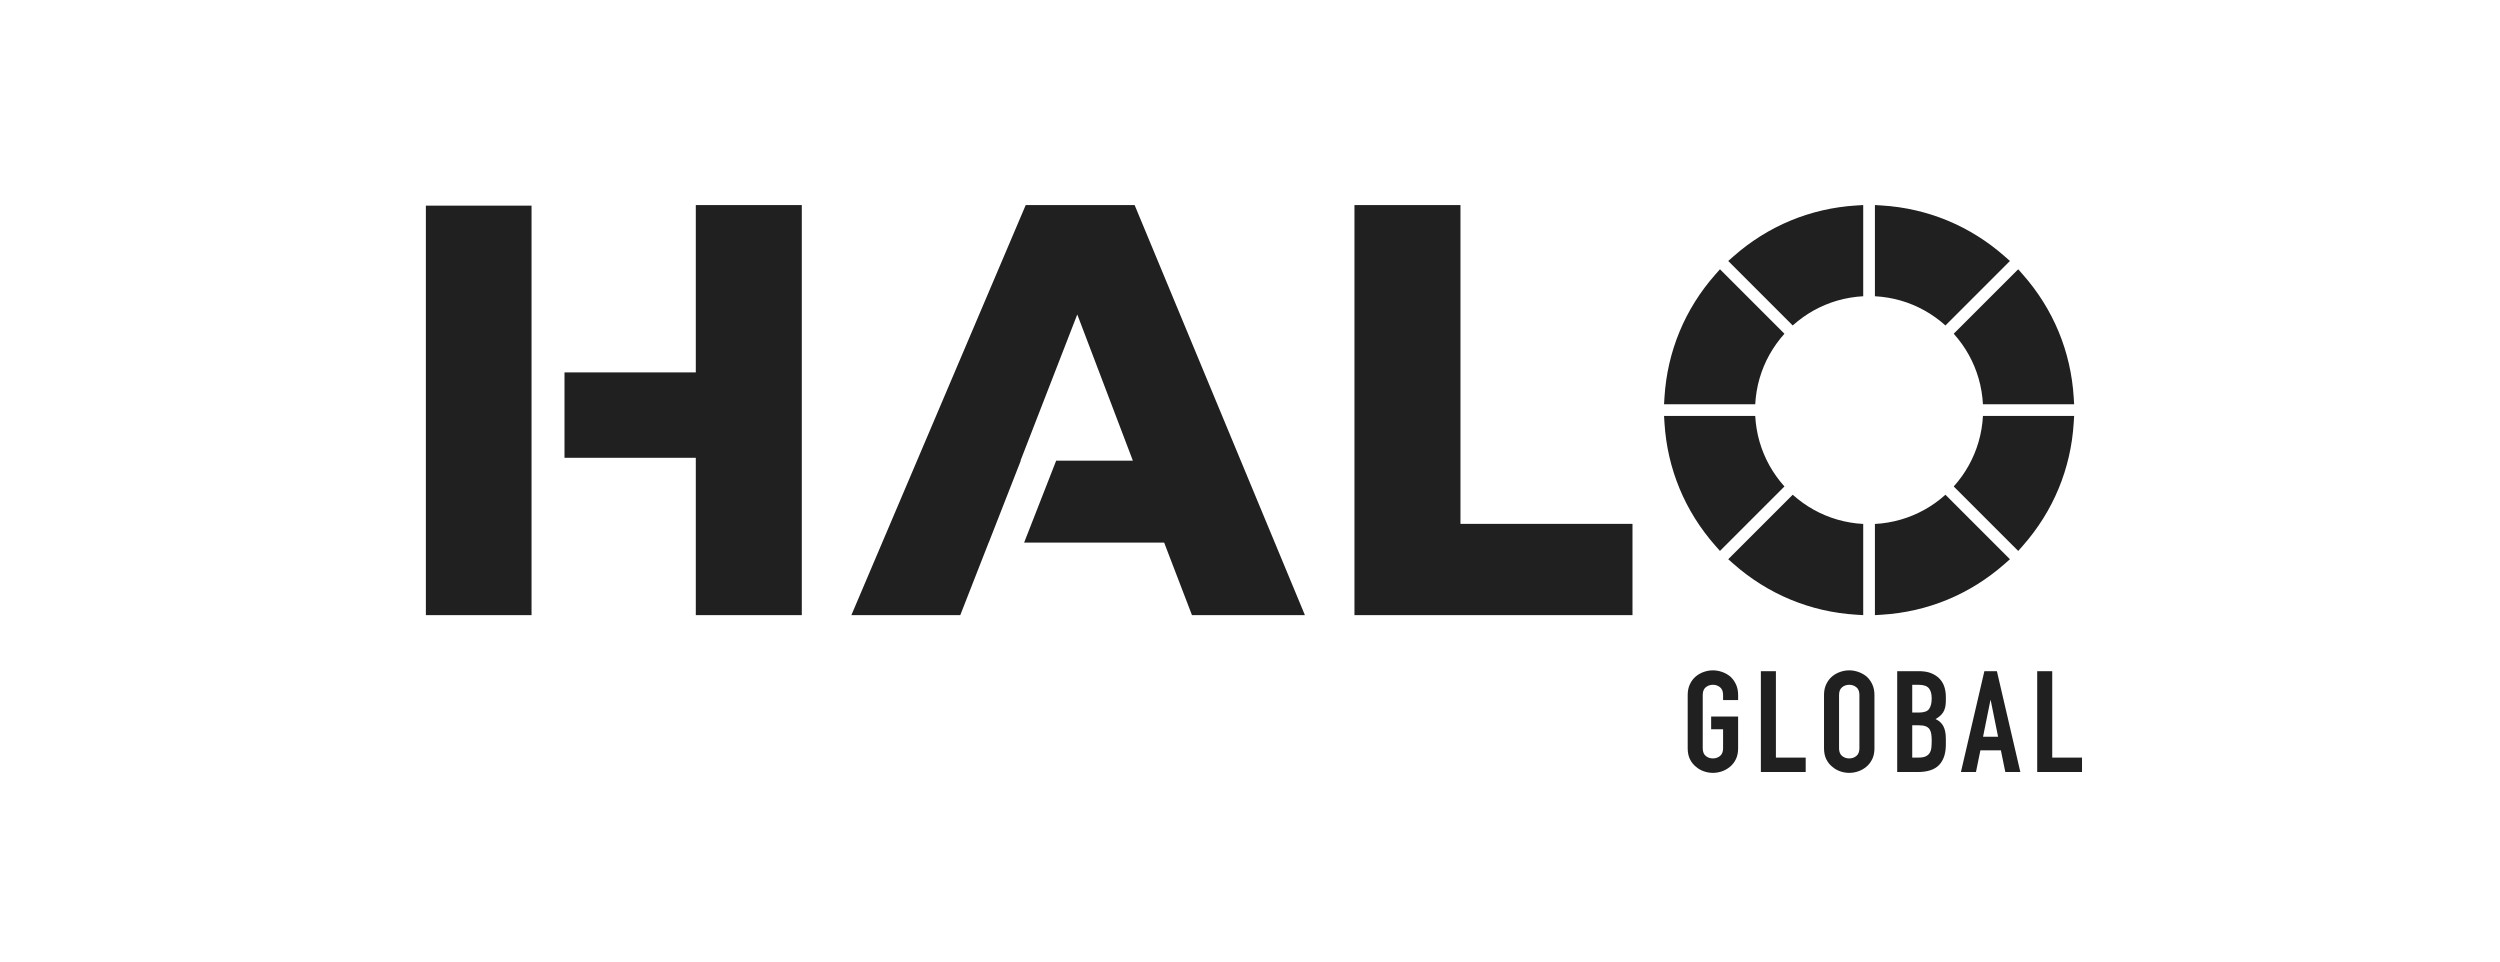
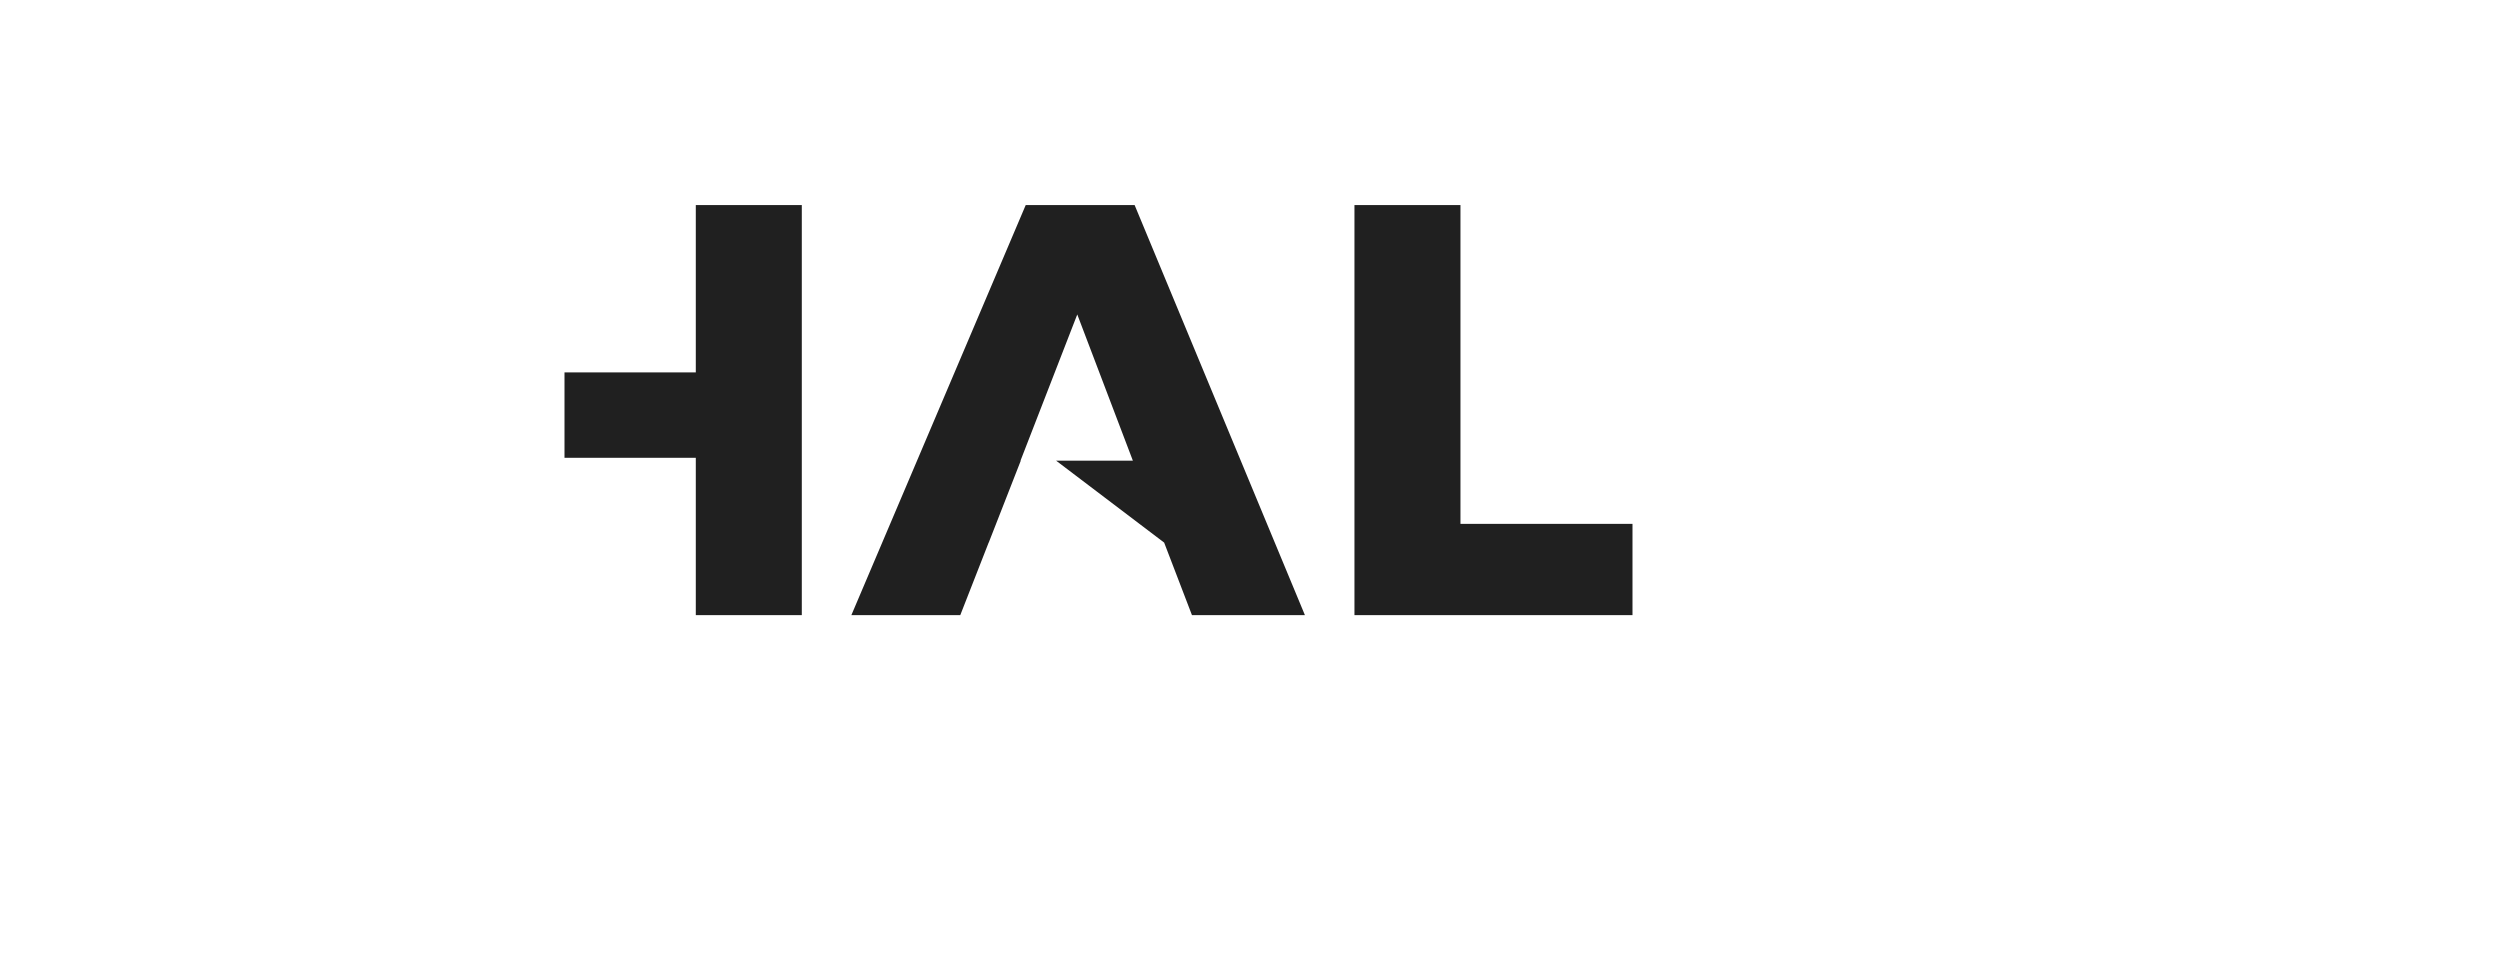
<svg xmlns="http://www.w3.org/2000/svg" width="317px" height="122px" viewBox="0 0 317 122" version="1.1">
  <title>Client Logo/Halo Technologies</title>
  <g id="Client-Logo/Halo-Technologies" stroke="none" stroke-width="1" fill="none" fill-rule="evenodd">
    <g id="Group" transform="translate(54, 25)">
      <g id="HALO-Tech-Logo-CMYK" />
      <g id="HALO-Tech-Logo-CMYK" transform="translate(0, 1)" fill="#202020">
-         <path d="M131.187,0 L117.745,0 L117.745,52 L153,52 L153,40.428 L131.187,40.428 L131.187,0 M34.227,0 L34.227,21.216 L17.578,21.216 L17.578,32.045 L34.227,32.045 L34.227,52 L47.669,52 L47.669,0 L34.227,0 M89.869,0 L76.062,0 L53.953,52 L67.762,52 L71.361,42.802 L71.371,42.802 L75.433,32.416 L75.399,32.416 L82.598,13.872 L89.649,32.416 L79.92,32.416 L75.858,42.802 L93.615,42.802 L97.141,52 L111.463,52 L89.869,0" id="Combined-Shape" />
-         <polygon id="Fill-3" points="0 52 13.399 52 13.399 0.075 0 0.075" />
+         <path d="M131.187,0 L117.745,0 L117.745,52 L153,52 L153,40.428 L131.187,40.428 L131.187,0 M34.227,0 L34.227,21.216 L17.578,21.216 L17.578,32.045 L34.227,32.045 L34.227,52 L47.669,52 L47.669,0 L34.227,0 M89.869,0 L76.062,0 L53.953,52 L67.762,52 L71.361,42.802 L71.371,42.802 L75.433,32.416 L75.399,32.416 L82.598,13.872 L89.649,32.416 L79.92,32.416 L93.615,42.802 L97.141,52 L111.463,52 L89.869,0" id="Combined-Shape" />
      </g>
-       <path d="M164.091,9.142 L172.266,17.318 C172.08,17.525 171.901,17.738 171.727,17.955 C171.552,18.173 171.384,18.397 171.221,18.625 C169.979,20.369 169.114,22.399 168.746,24.6 C168.7,24.875 168.66,25.151 168.63,25.431 C168.6,25.706 168.576,25.983 168.562,26.263 L157,26.263 L157.055,25.38 C157.412,19.568 159.643,14.182 163.505,9.806 L164.091,9.142 Z M182.256,1 L182.256,12.563 C181.977,12.577 181.7,12.602 181.424,12.632 C181.145,12.662 180.868,12.702 180.593,12.748 C178.394,13.117 176.365,13.981 174.622,15.223 C174.394,15.386 174.17,15.554 173.952,15.73 C173.735,15.904 173.522,16.082 173.315,16.269 L165.14,8.093 L165.804,7.507 C170.178,3.647 175.562,1.415 181.374,1.055 L182.256,1 Z M173.317,37.733 C173.523,37.919 173.737,38.098 173.954,38.272 C174.172,38.447 174.396,38.615 174.624,38.778 C176.366,40.019 178.395,40.884 180.593,41.252 C180.868,41.298 181.145,41.339 181.424,41.369 C181.7,41.399 181.977,41.423 182.256,41.437 L182.256,53 L181.374,52.945 C175.563,52.587 170.179,50.357 165.804,46.496 L165.14,45.91 L173.317,37.733 Z M168.562,27.743 C168.576,28.023 168.601,28.299 168.631,28.575 C168.661,28.854 168.701,29.132 168.747,29.406 C169.115,31.604 169.98,33.633 171.221,35.375 C171.384,35.604 171.552,35.827 171.727,36.046 C171.902,36.262 172.08,36.476 172.267,36.682 L164.089,44.858 L163.504,44.194 C159.643,39.817 157.412,34.434 157.055,28.626 L157,27.743 L168.562,27.743 Z M201.906,9.143 L202.492,9.806 C206.356,14.18 208.587,19.565 208.946,25.38 L209,26.263 L197.438,26.263 C197.424,25.983 197.4,25.706 197.37,25.431 C197.34,25.151 197.3,24.875 197.254,24.6 C196.886,22.399 196.021,20.367 194.778,18.623 C194.615,18.395 194.447,18.171 194.271,17.953 C194.097,17.736 193.918,17.522 193.732,17.316 L201.906,9.143 Z M183.739,1 L184.622,1.055 C190.434,1.415 195.82,3.647 200.195,7.507 L200.195,7.507 L200.859,8.093 L192.684,16.268 C192.478,16.082 192.264,15.903 192.047,15.729 C191.829,15.554 191.605,15.386 191.377,15.223 C189.633,13.98 187.603,13.115 185.403,12.747 C185.128,12.701 184.851,12.661 184.571,12.631 C184.296,12.601 184.019,12.577 183.739,12.563 L183.739,12.563 L183.739,1 Z M192.682,37.734 L200.859,45.91 L200.195,46.496 C195.819,50.357 190.433,52.588 184.622,52.945 L184.622,52.945 L183.739,53 L183.739,41.437 C184.019,41.423 184.296,41.399 184.571,41.37 C184.851,41.339 185.128,41.299 185.403,41.253 C187.602,40.885 189.632,40.021 191.375,38.779 C191.604,38.616 191.828,38.448 192.046,38.272 C192.263,38.098 192.476,37.919 192.682,37.734 L192.682,37.734 Z M209,27.743 L208.946,28.626 C208.587,34.438 206.357,39.822 202.496,44.197 L201.91,44.861 L193.732,36.684 C193.918,36.478 194.097,36.264 194.271,36.047 C194.447,35.83 194.615,35.606 194.778,35.378 C196.02,33.635 196.884,31.605 197.253,29.406 C197.299,29.132 197.339,28.854 197.369,28.575 C197.399,28.299 197.423,28.023 197.438,27.743 L209,27.743 Z" id="Combined-Shape" fill="#202020" />
-       <path d="M163.197,73 C163.583,73 163.967,72.934 164.347,72.802 C164.727,72.671 165.073,72.473 165.384,72.21 C165.683,71.959 165.927,71.641 166.113,71.258 C166.3,70.875 166.394,70.414 166.394,69.876 L166.394,69.876 L166.394,65.854 L162.973,65.854 L162.973,67.47 L164.487,67.47 L164.487,69.876 C164.487,70.319 164.359,70.645 164.104,70.854 C163.848,71.064 163.546,71.169 163.197,71.169 C162.848,71.169 162.546,71.064 162.29,70.854 C162.035,70.645 161.907,70.319 161.907,69.876 L161.907,69.876 L161.907,63.124 C161.907,62.681 162.035,62.355 162.29,62.146 C162.546,61.936 162.848,61.831 163.197,61.831 C163.546,61.831 163.848,61.936 164.104,62.146 C164.359,62.355 164.487,62.681 164.487,63.124 L164.487,63.124 L164.487,63.771 L166.394,63.771 L166.394,63.124 C166.394,62.61 166.3,62.155 166.113,61.76 C165.927,61.365 165.683,61.035 165.384,60.772 C165.073,60.521 164.727,60.329 164.347,60.198 C163.967,60.066 163.583,60 163.197,60 C162.811,60 162.427,60.066 162.047,60.198 C161.667,60.329 161.327,60.521 161.028,60.772 C160.717,61.035 160.467,61.365 160.28,61.76 C160.093,62.155 160,62.61 160,63.124 L160,63.124 L160,69.876 C160,70.414 160.093,70.875 160.28,71.258 C160.467,71.641 160.717,71.959 161.028,72.21 C161.327,72.473 161.667,72.671 162.047,72.802 C162.427,72.934 162.811,73 163.197,73 Z M174.962,72.892 L174.962,71.061 L171.185,71.061 L171.185,60.108 L169.278,60.108 L169.278,72.892 L174.962,72.892 Z M180.482,60 C180.869,60 181.252,60.066 181.632,60.198 C182.012,60.329 182.358,60.521 182.67,60.772 C182.969,61.035 183.212,61.365 183.399,61.76 C183.586,62.155 183.679,62.61 183.679,63.124 L183.679,63.124 L183.679,69.876 L183.674,70.102 C183.651,70.544 183.559,70.93 183.399,71.258 C183.212,71.641 182.969,71.959 182.67,72.21 C182.358,72.473 182.012,72.671 181.632,72.802 C181.252,72.934 180.869,73 180.482,73 C180.096,73 179.713,72.934 179.333,72.802 C178.952,72.671 178.613,72.473 178.314,72.21 C178.002,71.959 177.753,71.641 177.566,71.258 C177.379,70.875 177.285,70.414 177.285,69.876 L177.285,69.876 L177.285,63.124 L177.293,62.872 C177.319,62.46 177.41,62.089 177.566,61.76 C177.753,61.365 178.002,61.035 178.314,60.772 C178.613,60.521 178.952,60.329 179.333,60.198 C179.713,60.066 180.096,60 180.482,60 Z M180.482,61.831 C180.133,61.831 179.831,61.936 179.576,62.146 C179.32,62.355 179.192,62.681 179.192,63.124 L179.192,63.124 L179.192,69.876 L179.198,70.036 C179.226,70.398 179.352,70.671 179.576,70.854 C179.831,71.064 180.133,71.169 180.482,71.169 C180.831,71.169 181.134,71.064 181.389,70.854 C181.645,70.645 181.772,70.319 181.772,69.876 L181.772,69.876 L181.772,63.124 L181.766,62.964 C181.738,62.602 181.613,62.329 181.389,62.146 C181.134,61.936 180.831,61.831 180.482,61.831 Z M189.349,60.108 L189.606,60.113 C190.107,60.135 190.542,60.223 190.91,60.377 C191.34,60.557 191.693,60.796 191.967,61.095 C192.241,61.395 192.437,61.739 192.556,62.128 C192.674,62.517 192.733,62.921 192.733,63.34 L192.733,63.34 L192.733,63.807 L192.73,64.008 C192.721,64.269 192.694,64.495 192.649,64.686 C192.593,64.926 192.509,65.135 192.397,65.315 C192.185,65.65 191.861,65.937 191.425,66.177 C191.873,66.38 192.204,66.68 192.415,67.075 C192.627,67.47 192.733,68.008 192.733,68.691 L192.733,68.691 L192.733,69.409 L192.728,69.664 C192.688,70.665 192.406,71.442 191.883,71.994 C191.316,72.593 190.409,72.892 189.162,72.892 L189.162,72.892 L186.564,72.892 L186.564,60.108 L189.349,60.108 Z M189.312,66.967 L188.471,66.967 L188.471,71.061 L189.293,71.061 C189.68,71.061 189.982,71.007 190.2,70.899 C190.418,70.791 190.583,70.642 190.695,70.45 C190.808,70.259 190.876,70.031 190.901,69.768 C190.926,69.505 190.939,69.217 190.939,68.906 C190.939,68.583 190.92,68.302 190.882,68.062 C190.845,67.823 190.77,67.619 190.658,67.452 C190.533,67.284 190.365,67.161 190.153,67.084 C189.941,67.006 189.661,66.967 189.312,66.967 L189.312,66.967 Z M189.256,61.831 L188.471,61.831 L188.471,65.351 L189.331,65.351 C189.966,65.351 190.393,65.198 190.611,64.893 C190.829,64.588 190.939,64.142 190.939,63.555 C190.939,62.981 190.817,62.55 190.574,62.262 C190.331,61.975 189.892,61.831 189.256,61.831 L189.256,61.831 Z M199.207,60.108 L202.18,72.892 L200.273,72.892 L199.712,70.145 L197.113,70.145 L196.553,72.892 L194.646,72.892 L197.618,60.108 L199.207,60.108 Z M198.422,63.789 L198.385,63.789 L197.45,68.421 L199.357,68.421 L198.422,63.789 Z M210,72.892 L210,71.061 L206.223,71.061 L206.223,60.108 L204.317,60.108 L204.317,72.892 L210,72.892 Z" id="Combined-Shape" fill="#202020" />
    </g>
  </g>
</svg>